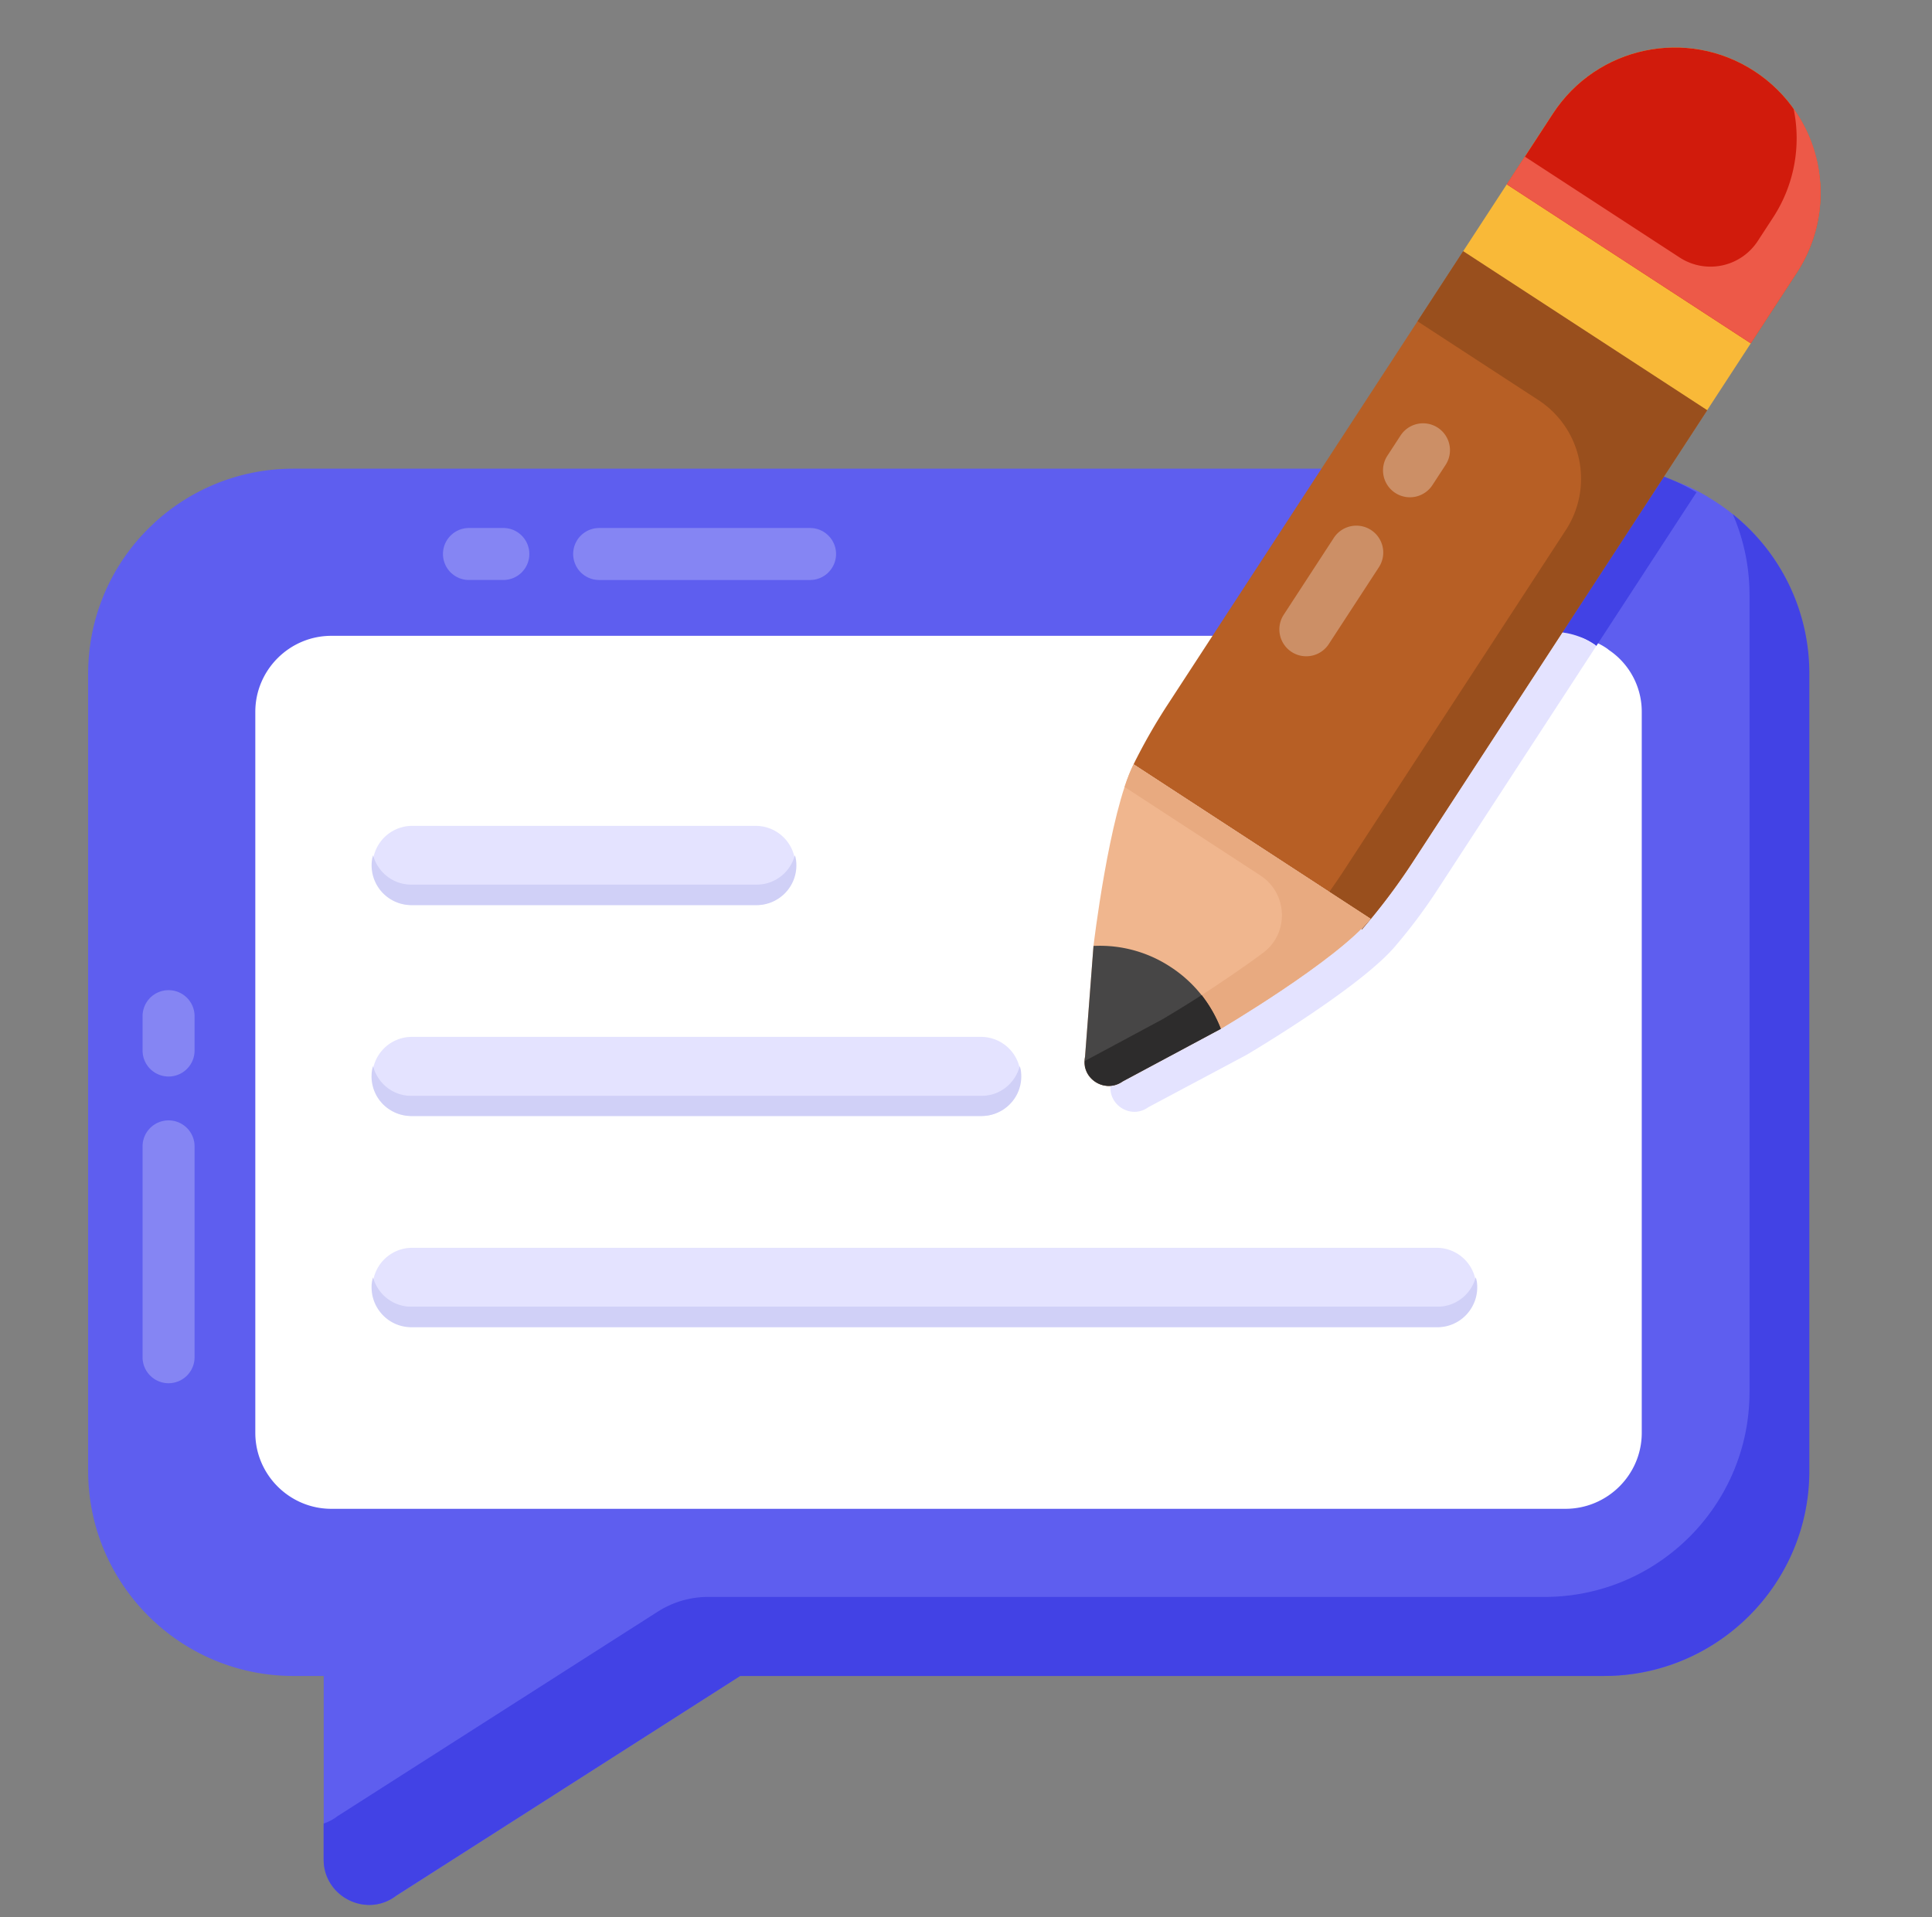
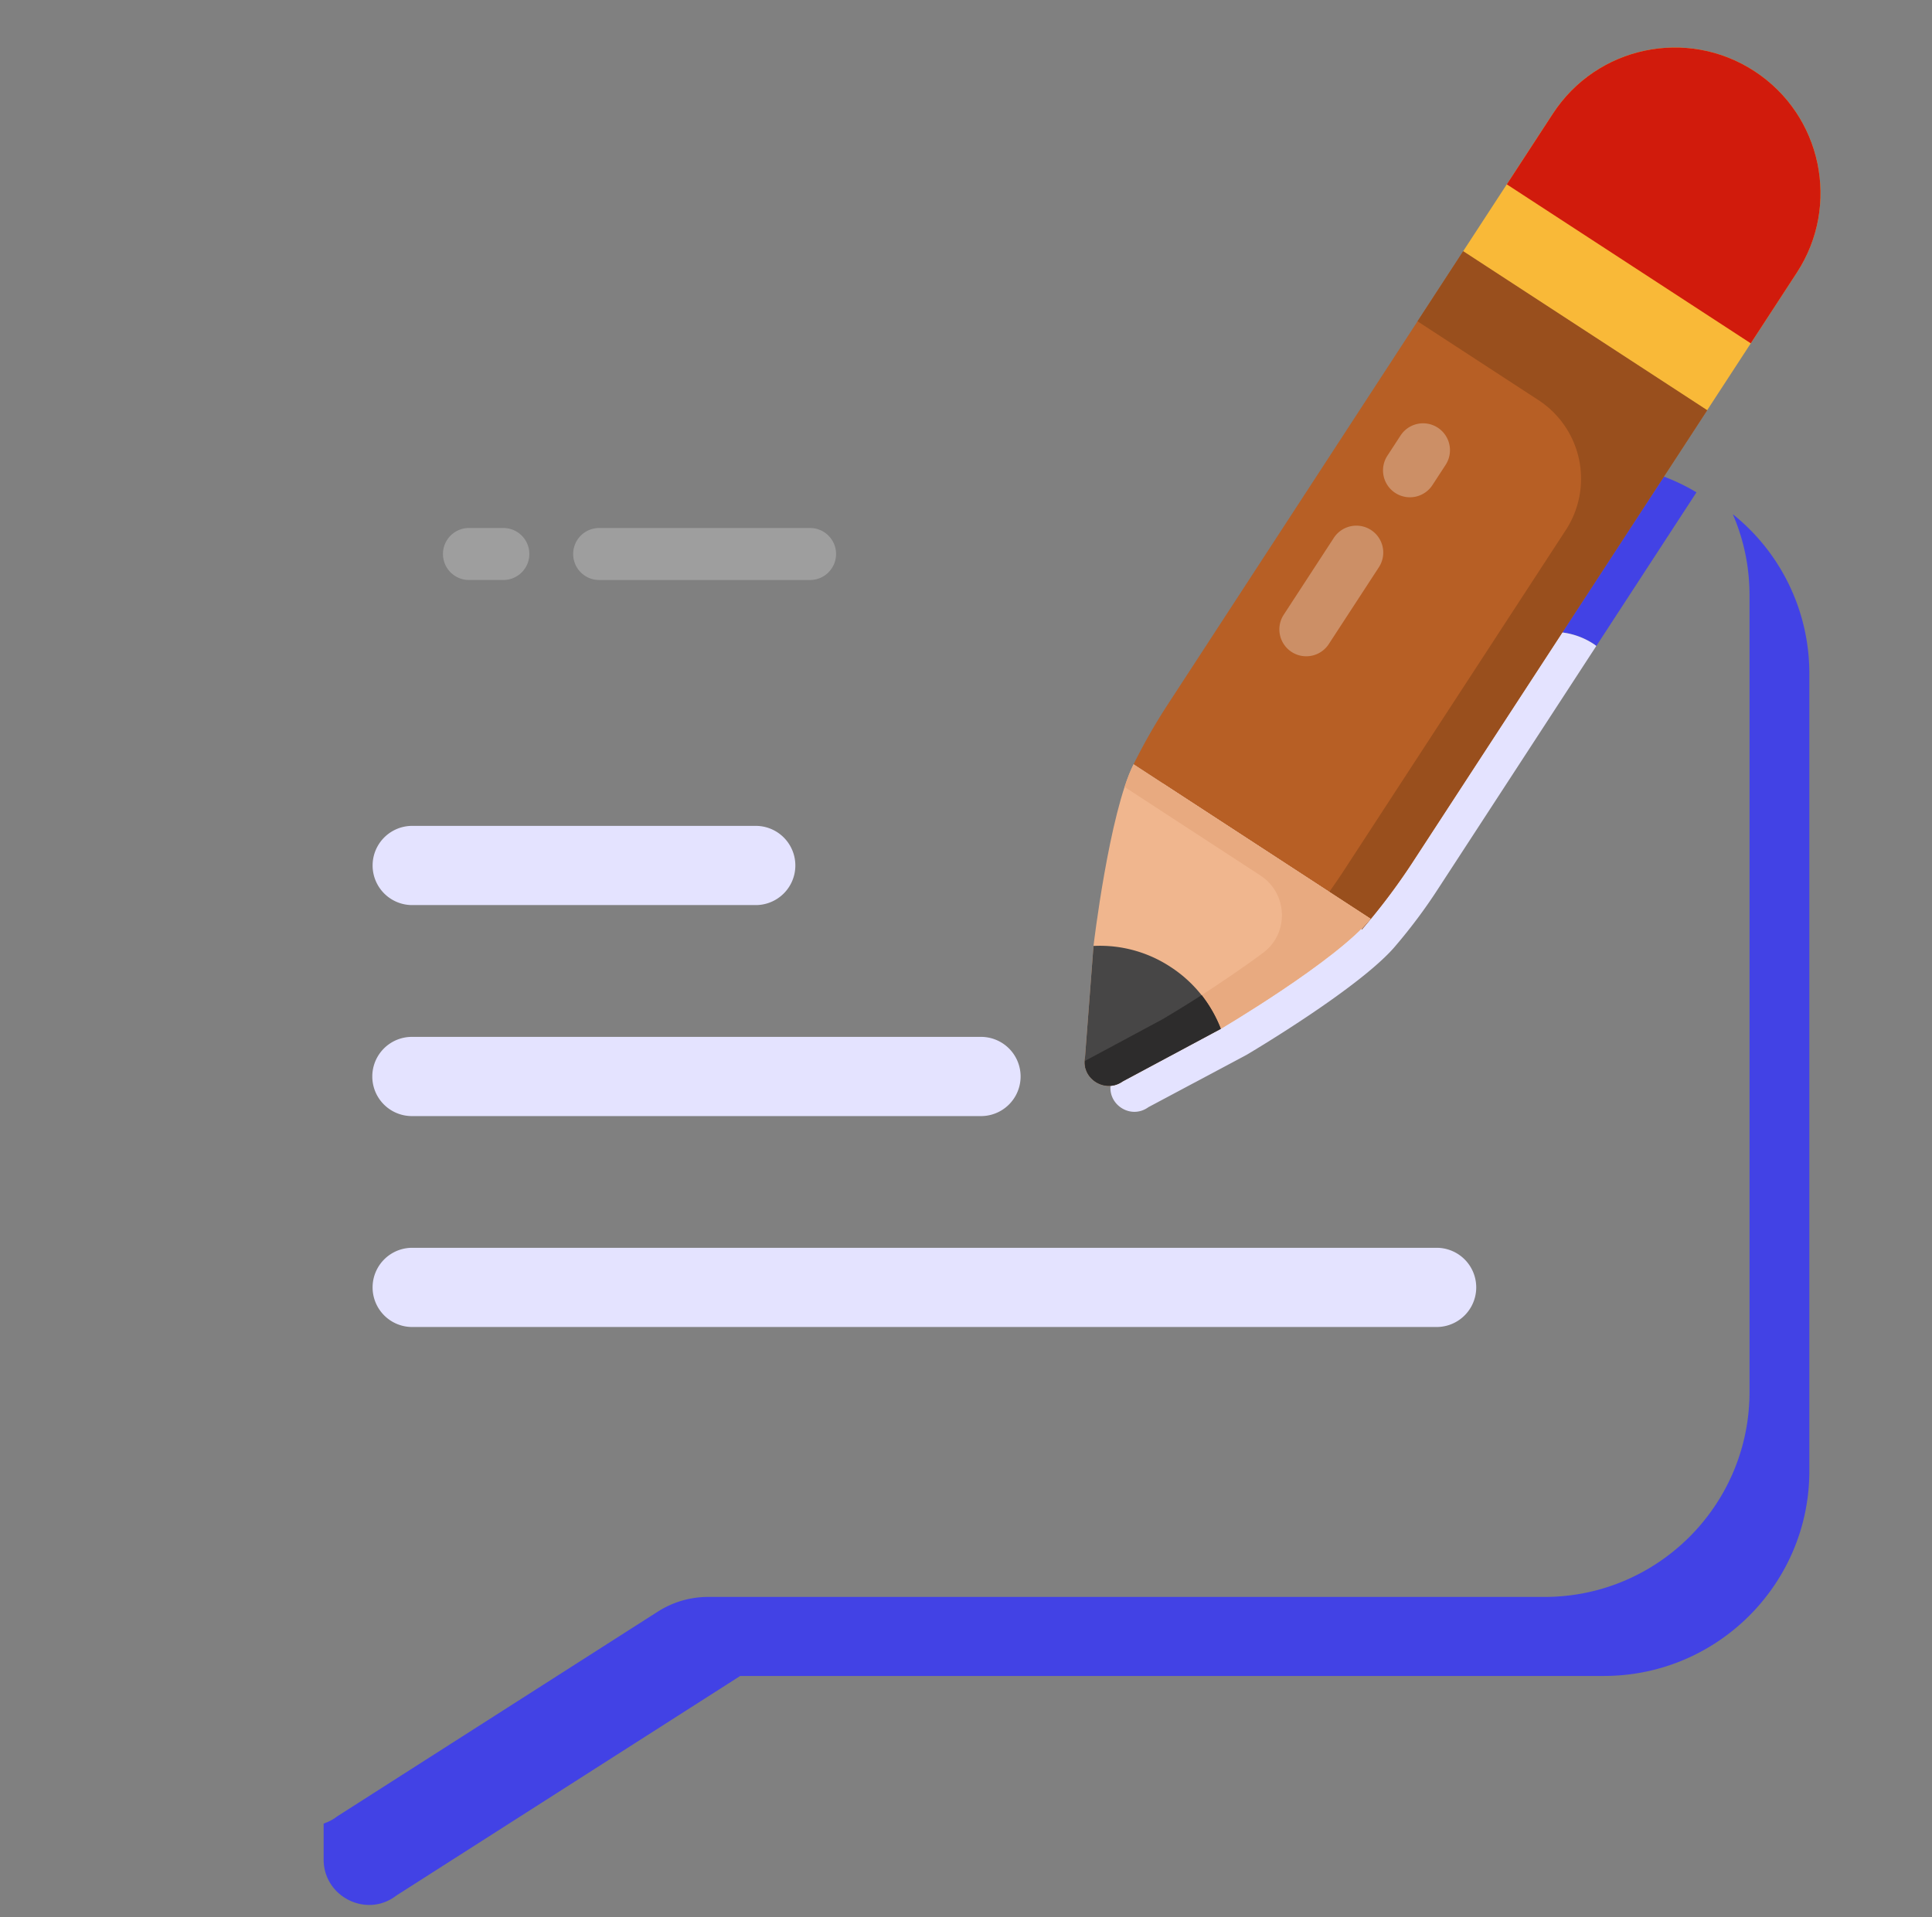
<svg xmlns="http://www.w3.org/2000/svg" width="135" height="134" fill="none" viewBox="0 0 135 134">
  <rect x="0" y="0" width="135" height="134" fill="#808080" stroke="none" />
-   <path fill="#5E5EEF" d="M126.401 47.09v55.702c0 7.911-6.399 14.337-14.31 14.337H51.717l-24 15.345c-2.098 1.593-5.098.08-5.098-2.522v-12.823h-2.124c-7.912 0-14.337-6.426-14.337-14.337V47.091c0-7.938 6.425-14.337 14.337-14.337h91.596c2.575 0 4.991.664 7.062 1.859.079.053.159.08.212.133 4.222 2.495 7.036 7.062 7.036 12.345Z" />
  <path fill="#4242E5" d="M126.429 47.1v55.707c0 7.891-6.43 14.321-14.351 14.321H51.724L27.7 132.472c-2.075 1.608-5.086.088-5.086-2.513v-2.514c.322-.117.643-.263.935-.496l22.417-14.317a6.53 6.53 0 0 1 3.517-1.027h58.445c7.891 0 14.321-6.402 14.321-14.322V41.606c0-2.017-.409-3.917-1.169-5.67a14.24 14.24 0 0 1 5.349 11.164Z" />
-   <path fill="#fff" d="M114.719 49.746v50.391c0 2.921-2.389 5.31-5.336 5.31H23.15c-2.921 0-5.31-2.389-5.31-5.31V49.746c0-2.92 2.389-5.31 5.31-5.31h86.233a5.14 5.14 0 0 1 2.814.823c.079.053.159.106.212.159a5.195 5.195 0 0 1 2.31 4.328Z" />
  <g opacity=".6">
-     <path fill="#fff" d="M11.779 96.67a1.817 1.817 0 0 1-1.817-1.817V80.117a1.817 1.817 0 0 1 3.634 0v14.736a1.817 1.817 0 0 1-1.817 1.817Zm.001-21.435a1.817 1.817 0 0 1-1.818-1.817v-2.401a1.817 1.817 0 0 1 3.634 0v2.4a1.817 1.817 0 0 1-1.817 1.818Z" opacity=".4" />
-   </g>
+     </g>
  <g opacity=".6">
    <path fill="#fff" d="M58.42 38.718a1.817 1.817 0 0 1-1.816 1.817H41.868a1.817 1.817 0 0 1 0-3.634h14.736c1.003 0 1.816.814 1.816 1.817Zm-21.432-.001a1.817 1.817 0 0 1-1.817 1.817H32.77a1.817 1.817 0 0 1 0-3.634h2.401c1.003 0 1.817.814 1.817 1.817Z" opacity=".4" />
  </g>
  <path fill="#4242E5" d="m118.539 34.413-6.996 10.734a1.5 1.5 0 0 0-.213-.16 5.174 5.174 0 0 0-2.831-.828H87.912l7.663-11.748h15.648c2.59 0 5.019.667 7.102 1.869.08.053.161.08.214.133Z" />
  <path fill="#E4E3FF" d="m111.542 45.147-11.081 17.01a37.283 37.283 0 0 1-2.884 3.871c-2.403 2.938-10.467 7.69-10.467 7.69l-6.862 3.658c-1.255.908-2.937-.213-2.617-1.708l.588-7.744s1.094-9.292 2.803-12.683a35.676 35.676 0 0 1 2.377-4.165l4.513-6.916h20.586c1.041 0 2.003.294 2.831.828.08.053.16.106.213.16Z" />
  <path fill="#B75F25" d="M95.14 64.943c.209-.244.425-.482.627-.73l-16.56-10.794a40.729 40.729 0 0 1 2.38-4.168l20.66-31.7 17.049 11.112-20.65 31.684a43.084 43.084 0 0 1-3.484 4.61l-.021-.014Z" />
-   <path fill="#994F1D" d="m95.136 64.936.032.02a45.299 45.299 0 0 0 3.48-4.617L119.3 28.655l-17.05-11.111-3.2 4.911 8.449 5.507a6.563 6.563 0 0 1 1.914 9.081L93.885 60.868c-.318.488-.662.982-.996 1.46l2.88 1.877c-.205.247-.411.494-.633.731Z" />
+   <path fill="#994F1D" d="m95.136 64.936.032.02a45.299 45.299 0 0 0 3.48-4.617L119.3 28.655l-17.05-11.111-3.2 4.911 8.449 5.507a6.563 6.563 0 0 1 1.914 9.081L93.885 60.868c-.318.488-.662.982-.996 1.46l2.88 1.877c-.205.247-.411.494-.633.731" />
  <path fill="#F0B68E" d="M95.767 64.213 79.207 53.42c-1.7 3.4-2.798 12.689-2.798 12.689l-.592 7.756c-.323 1.494 1.377 2.602 2.63 1.714l6.856-3.673s8.056-4.753 10.464-7.692Z" />
  <path fill="#E8AA80" d="m78.45 75.57 6.857-3.672s8.055-4.753 10.463-7.692L79.21 53.413c-.22.44-.433.974-.63 1.585l9.492 6.187c1.905 1.241 2.028 4.013.212 5.387-1.442 1.078-3.026 2.132-4.315 2.974-1.58 1.012-2.74 1.69-2.74 1.69l-5.416 2.908c-.009.151-.007.287.02.417-.005.041 0 .067.016.078.038.114.076.228.124.327.436.845 1.566 1.245 2.477.605Z" />
  <path fill="#F9B938" d="m102.244 17.552 6.265-9.612c3.068-4.708 9.372-6.037 14.08-2.968 4.708 3.068 6.037 9.372 2.969 14.08l-6.265 9.612-17.049-11.112Z" />
  <path fill="#D11B0C" d="m105.288 12.883 3.222-4.943c3.068-4.708 9.372-6.037 14.08-2.968 4.708 3.068 6.037 9.372 2.968 14.08l-3.221 4.942-17.049-11.111Z" />
-   <path fill="#ED5948" d="m105.287 12.883 17.049 11.111 3.222-4.943c2.345-3.599 2.144-8.165-.229-11.453a10.13 10.13 0 0 1-1.437 7.609l-1.068 1.638a3.945 3.945 0 0 1-5.459 1.15l-10.816-7.049-1.262 1.937Z" />
  <path fill="#474646" d="M85.303 71.905a9.022 9.022 0 0 0-3.52-4.336 8.966 8.966 0 0 0-5.374-1.46l-.592 7.756c-.323 1.494 1.377 2.602 2.63 1.713l6.856-3.673Z" />
  <path fill="#2D2C2C" d="m78.449 75.57 6.857-3.672a9.412 9.412 0 0 0-1.338-2.353 88.616 88.616 0 0 1-2.74 1.691l-5.415 2.908c-.01.15-.008.286.02.416-.005.042 0 .068.016.078.038.115.075.229.123.327.437.845 1.566 1.245 2.477.605Z" />
  <path fill="#fff" d="m92.862 44.994 3.489-5.352a1.879 1.879 0 1 0-3.149-2.052l-3.488 5.352a1.879 1.879 0 1 0 3.148 2.052Zm7.243-11.112.908-1.393a1.878 1.878 0 1 0-3.148-2.052l-.908 1.393a1.879 1.879 0 1 0 3.148 2.052Z" opacity=".3" />
  <path fill="#E4E3FF" d="M68.6 78H28.73a2.768 2.768 0 0 1 0-5.535H68.6a2.768 2.768 0 0 1 0 5.535Zm31.859 14.74h-71.73a2.768 2.768 0 0 1 0-5.534h71.73a2.768 2.768 0 0 1 0 5.534ZM52.882 63.253H28.73a2.768 2.768 0 0 1 0-5.534h24.152a2.768 2.768 0 0 1 0 5.534Z" />
-   <path fill="#D0D0F7" d="M55.648 60.495a2.776 2.776 0 0 1-2.76 2.76h-24.16a2.776 2.776 0 0 1-2.762-2.76c0-.239.026-.505.106-.717.319 1.168 1.38 2.044 2.655 2.044h24.16c1.275 0 2.337-.876 2.655-2.044.08.212.106.478.106.717ZM71.363 75.23a2.759 2.759 0 0 1-2.76 2.76H28.724a2.759 2.759 0 0 1-2.762-2.76c0-.24.027-.505.107-.718.318 1.195 1.38 2.071 2.655 2.071h39.877c1.274 0 2.336-.876 2.655-2.07.08.212.106.478.106.716Zm31.86 14.735c0 1.54-1.248 2.788-2.761 2.788H28.725c-1.514 0-2.761-1.248-2.761-2.788 0-.239.026-.478.106-.69.318 1.168 1.38 2.044 2.655 2.044h71.737c1.274 0 2.336-.876 2.655-2.044.08.212.106.451.106.69Z" />
</svg>